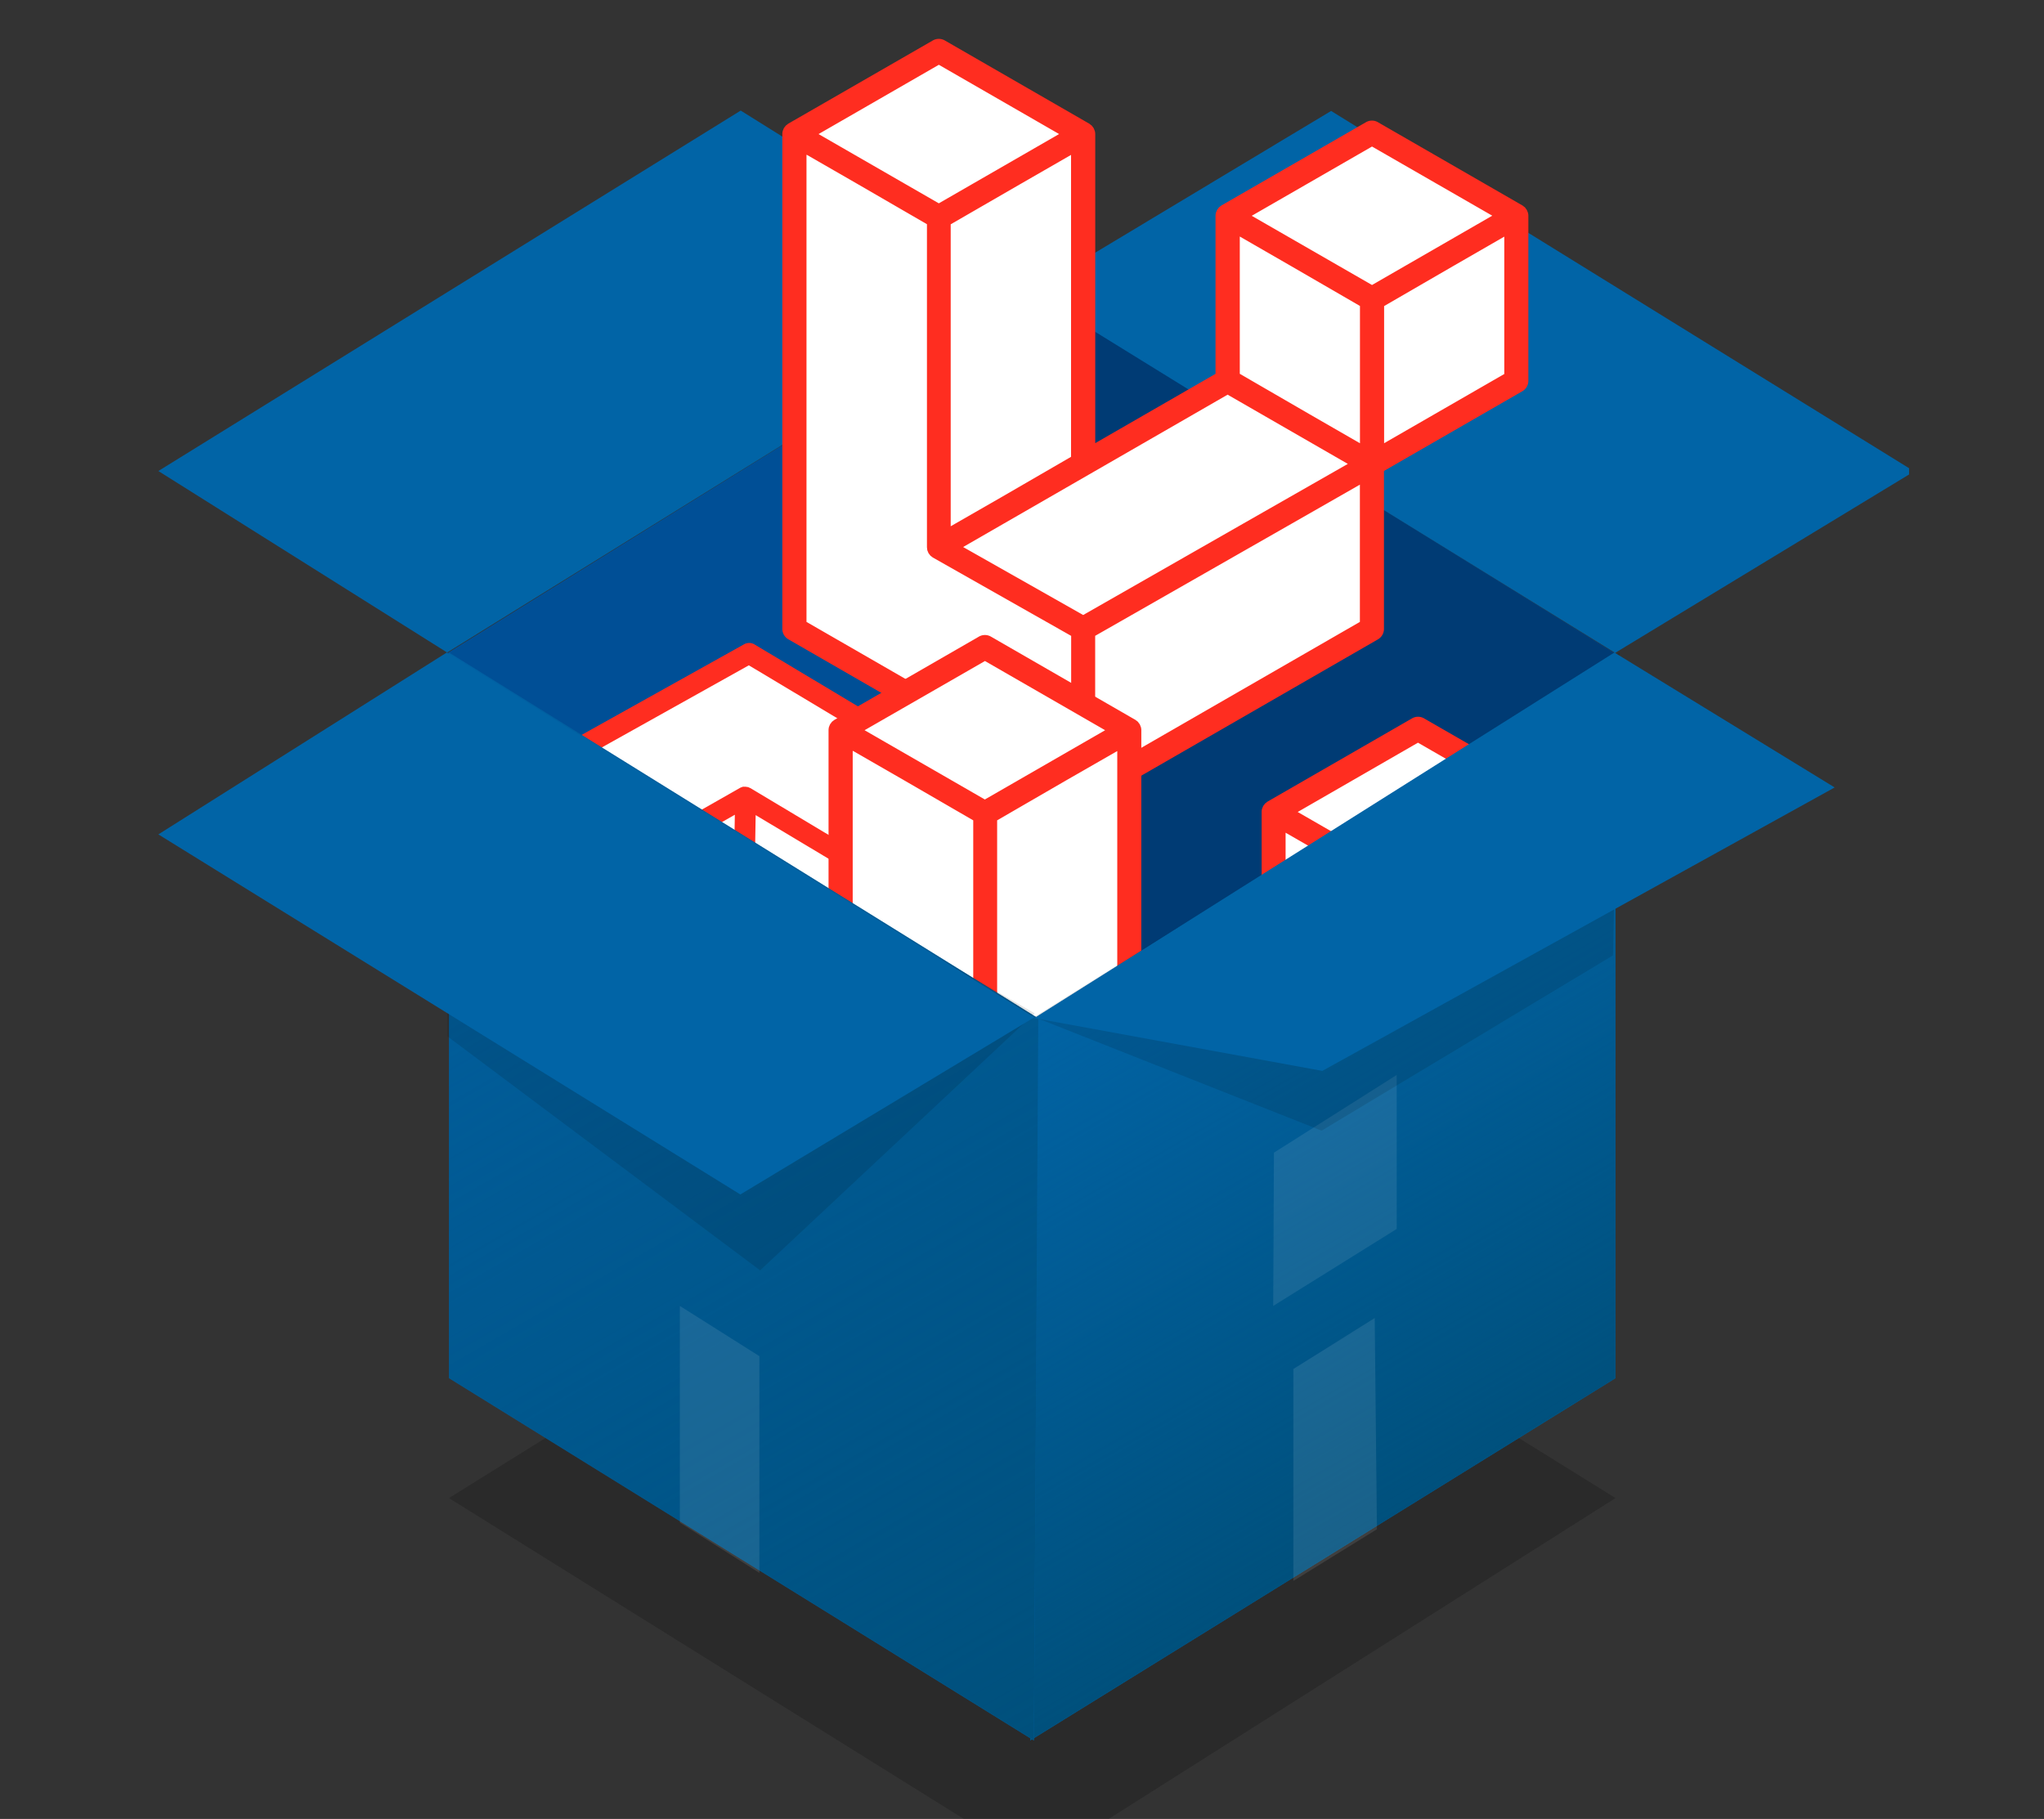
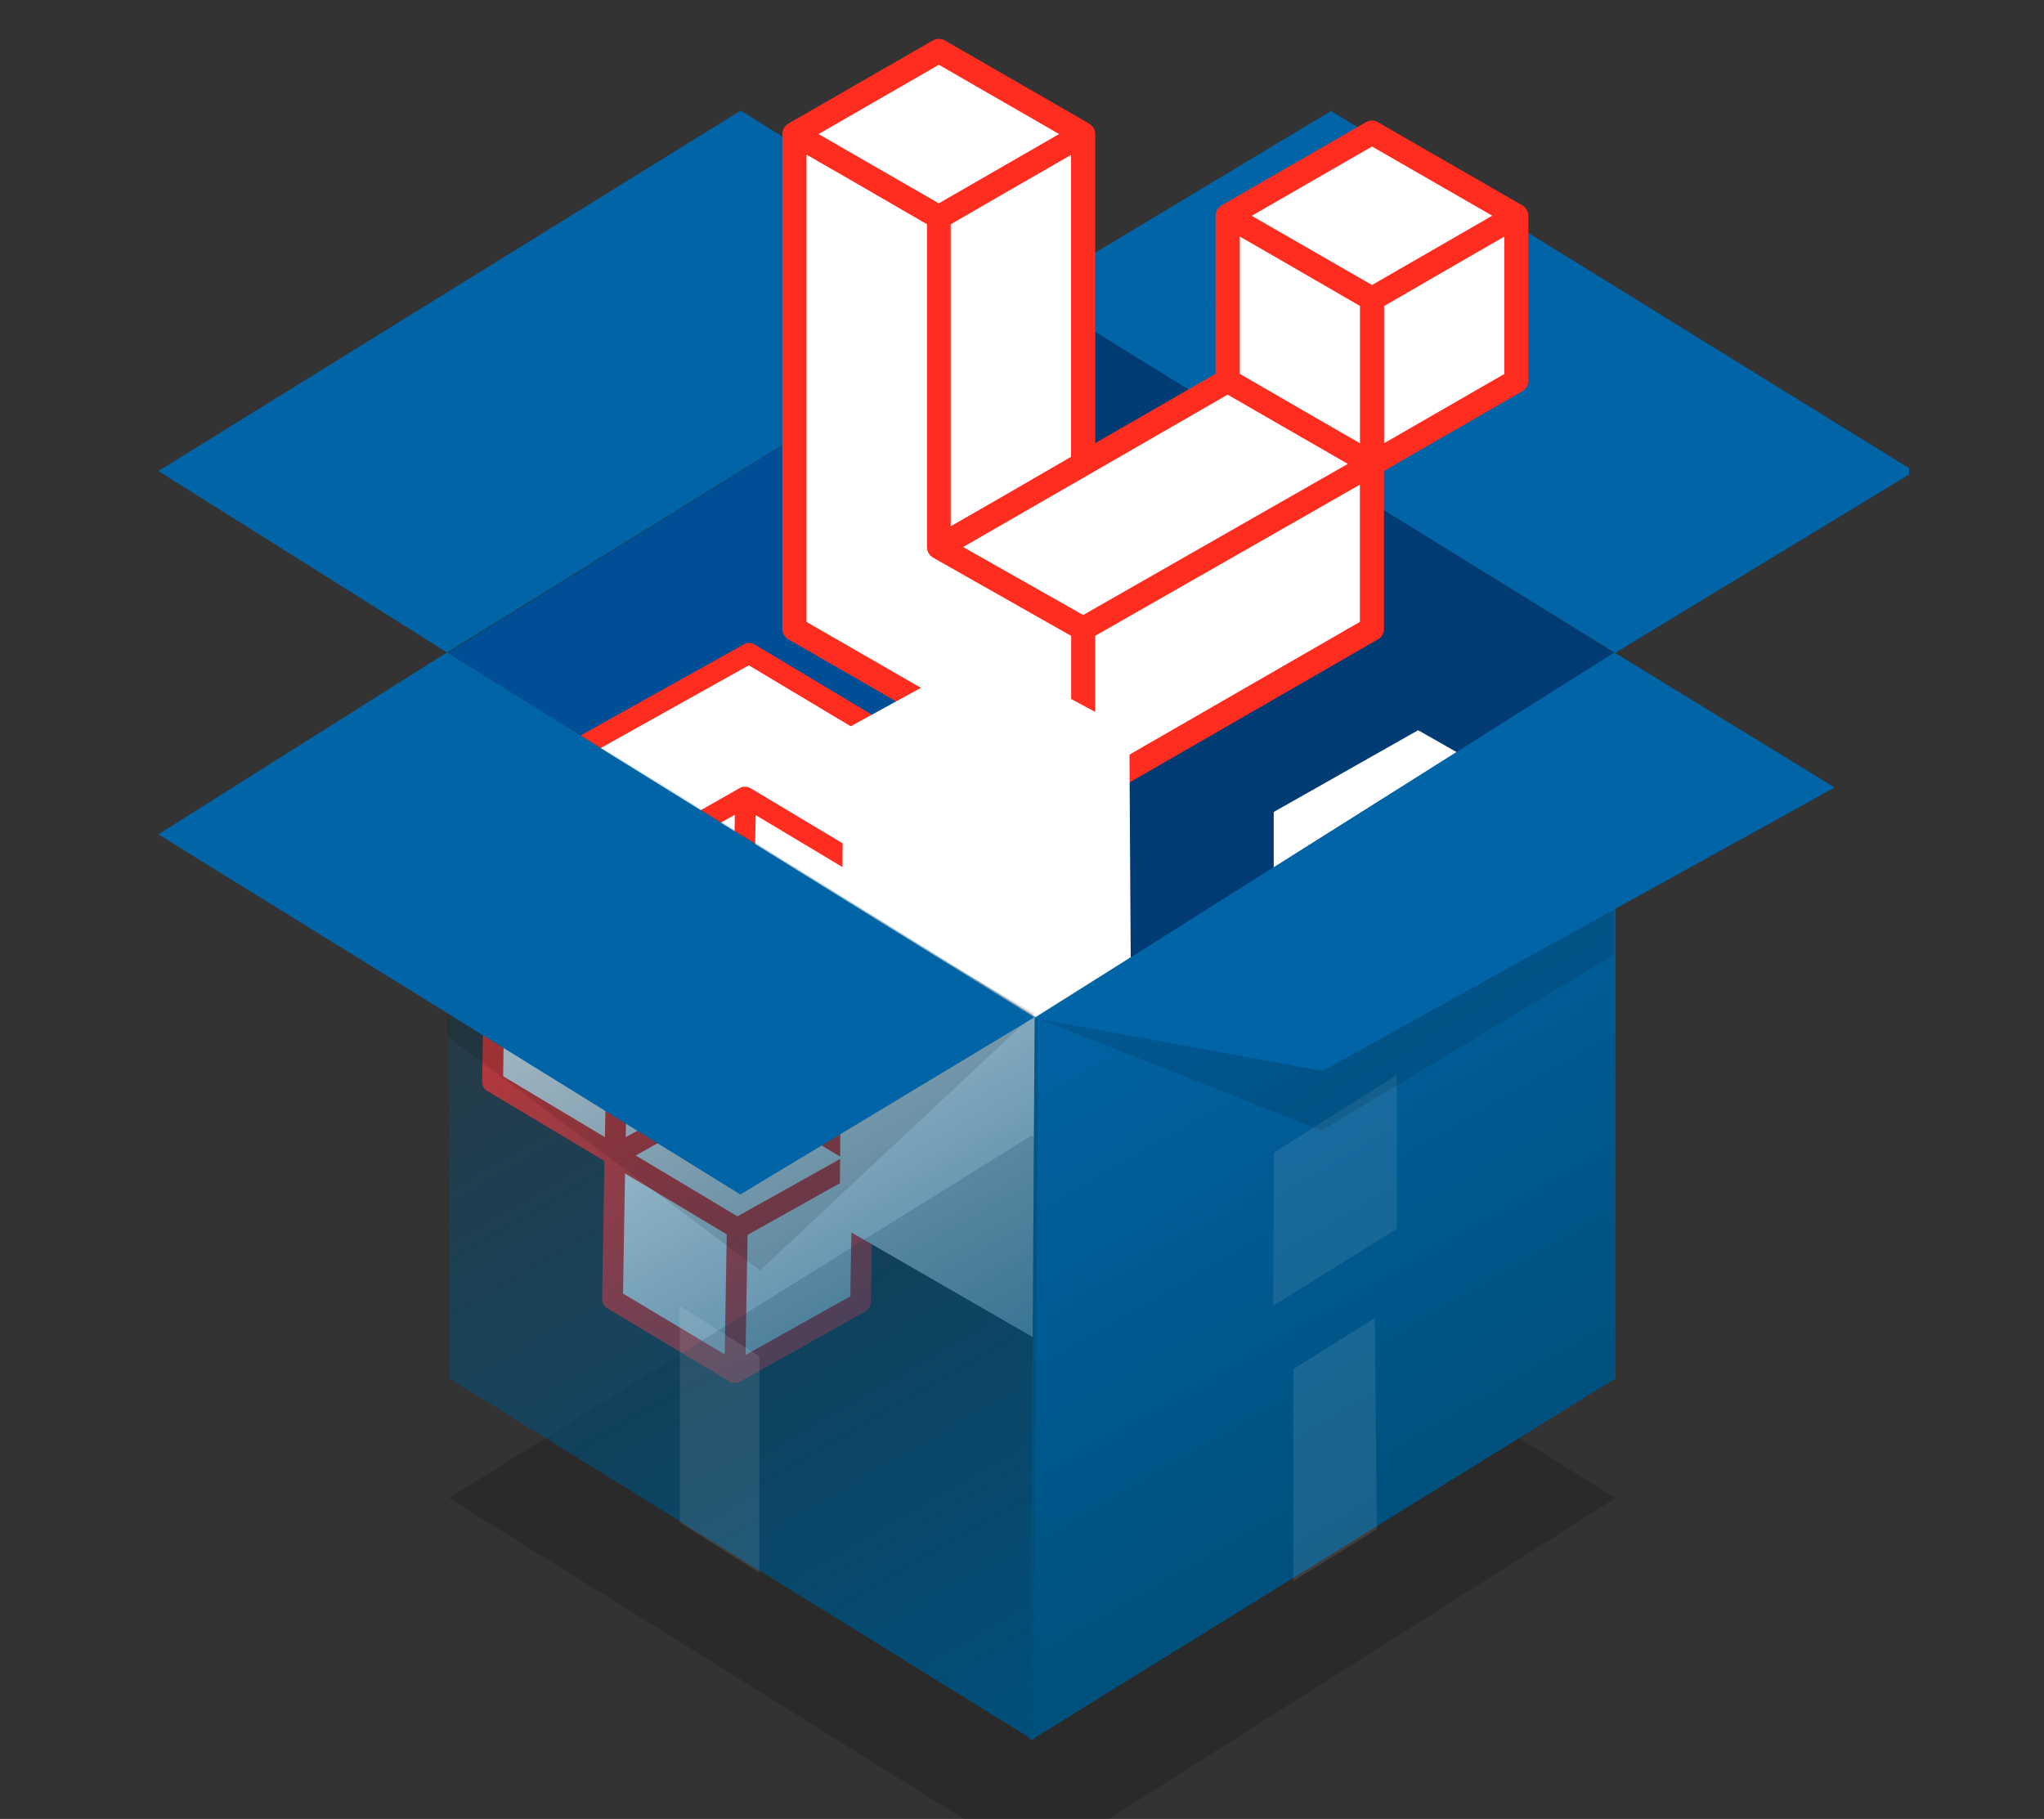
<svg xmlns="http://www.w3.org/2000/svg" width="409" height="364" viewBox="0 0 409 364" fill="none">
  <rect x="0" y="0" width="409" height="364" fill="#333333" stroke="none" />
  <g clip-path="url(#u5o4o91apa)">
    <g clip-path="url(#g3bg0biecb)">
      <path d="M89.473 130.726 206.22 58.229l116.893 72.497-115.866 73.231-117.774-73.231z" fill="#004F96" />
      <path d="m206.22 58.23 116.893 72.496-115.866 73.231-1.027-145.728z" fill="#003B74" />
      <path d="m31.687 94.258 116.526-72.13 57.934 36.175-116.674 72.276-57.786-36.321zM266.353 22.2l116.674 72.13-59.84 36.322-117.04-72.277L266.353 22.2z" fill="#0164A6" />
      <path fill-rule="evenodd" clip-rule="evenodd" d="m187.857 11.326-28.292 15.505-.799 99.148 57.589 33.218 58.175-33.82V90.809l28.798-15.101V43.187L274.53 26.83l-28.886 16.356v34.01l-28.497 15.784-.396-66.15-28.894-15.505z" fill="#fff" />
      <path fill-rule="evenodd" clip-rule="evenodd" d="M305.733 42.563c.058.203.088.413.088.624v33.02a2.416 2.416 0 0 1-1.21 2.09l-27.683 15.946v31.618a2.425 2.425 0 0 1-1.203 2.084l-57.779 33.284a2.611 2.611 0 0 1-.418.169 1.183 1.183 0 0 1-.161.066c-.404.11-.829.11-1.232 0a1.567 1.567 0 0 1-.191-.073 3.81 3.81 0 0 1-.411-.162l-57.779-33.291a2.396 2.396 0 0 1-1.21-2.084V26.831a2.245 2.245 0 0 1 .088-.631c0-.073.059-.132.081-.206.04-.128.092-.254.154-.374a2.14 2.14 0 0 1 .168-.213c.065-.097.136-.19.213-.278a1.94 1.94 0 0 1 .235-.177c.082-.077.171-.148.264-.212l28.908-16.642a2.422 2.422 0 0 1 2.405 0l28.893 16.649c.096.059.176.14.264.206.088.066.162.117.235.183.073.066.139.183.213.279.073.095.117.14.161.213.063.12.117.245.161.374 0 .073.066.132.081.205.055.206.084.418.088.631v61.843l24.068-13.868V43.186a2.194 2.194 0 0 1 .088-.624c0-.073.059-.14.081-.205.046-.128.1-.253.161-.375.05-.074.103-.145.161-.212.065-.098.136-.19.213-.28.075-.065.153-.126.235-.183.084-.073.172-.141.264-.205L273.32 24.46a2.389 2.389 0 0 1 2.405 0l28.886 16.642c.097.06.188.129.272.205.073.059.161.11.234.176.074.066.14.191.213.287.062.064.116.135.161.212.065.12.119.245.162.375.031.066.058.135.08.205zm-4.73 32.242v-27.45l-10.112 5.826-13.934 8.071v27.443l24.076-13.868-.03-.022zm-28.893 49.647V96.987l-13.735 7.852-39.234 22.402v27.722l52.969-30.511zM161.377 30.999v93.453l52.961 30.511v-27.715l-27.669-15.673c-.088-.059-.168-.132-.256-.198-.088-.067-.162-.111-.228-.177a2.24 2.24 0 0 1-.198-.256 2.96 2.96 0 0 1-.183-.235 1.93 1.93 0 0 1-.125-.301 1.77 1.77 0 0 1-.117-.272 1.97 1.97 0 0 1-.044-.352 1.899 1.899 0 0 1-.037-.271V44.867l-13.933-8.071-10.113-5.82-.058.023zm26.488-18.036L163.789 26.83l24.068 13.86 24.068-13.867-24.068-13.861h.008zm12.518 86.526 13.933-8.071v-60.42l-10.113 5.82-13.97 8.071v60.427l10.15-5.827zm74.154-70.163-24.068 13.86 24.068 13.847 24.061-13.868-24.061-13.84zm-2.412 31.904-13.934-8.071-10.112-5.826v27.472l13.933 8.072 10.113 5.826V61.23zm-55.382 61.843 35.303-20.164 17.651-10.075-24.053-13.854-27.691 15.953-25.234 14.536 24.024 13.604z" fill="#FF2D20" />
      <path fill-rule="evenodd" clip-rule="evenodd" d="m221.972 203.018 1.071-27.884-73.172-44.606-50.204 28.008-.756 58.203 25.645 15.351-1.591 28.081 24.119 14.441 24.911-14.118.697-28.712-25.219-15.101.946-28.163 49.228 29.073 24.325-14.573z" fill="#fff" />
      <path fill-rule="evenodd" clip-rule="evenodd" d="M146.475 276.689a1.961 1.961 0 0 1-.506-.22l-24.478-14.676a2.074 2.074 0 0 1-1.012-1.82l.469-27.641-23.467-14.03a2.072 2.072 0 0 1-1.012-1.82l.998-57.667c.005-.131.025-.262.058-.389a1.202 1.202 0 0 1 0-.147c.102-.347.291-.663.55-.917l.14-.103c.093-.083.194-.159.3-.227l50.351-28.089a2.091 2.091 0 0 1 2.083 0l73.421 43.961a2 2 0 0 1 .433.344c.044.044.073.103.11.147.079.089.15.185.212.286.032.07.059.141.081.213.047.092.086.188.117.286v.257c.02.094.032.19.037.286l-.484 28.845a2.101 2.101 0 0 1-1.071 1.783l-25.138 14.059a2.94 2.94 0 0 1-.264.103c-.081 0-.162.073-.242.095-.081.022-.198 0-.301.037a1.318 1.318 0 0 1-.235 0 1.82 1.82 0 0 1-.344-.051h-.191a2.077 2.077 0 0 1-.499-.22l-45.862-27.458-.404 24.031 23.467 14.037c.156.096.299.212.425.345.044.044.074.103.118.154.076.087.145.18.205.279.037.066.059.147.088.213.043.092.08.188.11.286.007.085.007.171 0 .257.007.095.007.19 0 .286l-.484 28.844a2.089 2.089 0 0 1-1.071 1.784l-25.116 14.073c-.088.044-.184.074-.272.11a2.372 2.372 0 0 1-.234.088c-.074.022-.206 0-.308.037a1.318 1.318 0 0 1-.235 0 2.667 2.667 0 0 1-.345-.044l-.198-.007zm-21.809-17.831 20.35 12.188.169-10.097.234-13.941-20.35-12.181-.403 24.038v-.007zm-23.995-43.491 20.365 12.196.279-13.685.806-39.081-20.533-12.306-.917 52.876zm118.478-40.739-69.308-41.488-46.141 25.778 20.533 12.305 23.907-13.589a1.66 1.66 0 0 1 .264-.103c.073 0 .154-.073.227-.095h.528c.094.008.187.022.279.044a.954.954 0 0 1 .249.036c.096.033.189.072.279.118l.22.095 47.916 28.691 12.173-6.795 8.8-4.924.074-.073zm1.606 27.693.41-24.024-20.966 11.74-.403 24.024 20.966-11.74h-.007zm-69.718-29.117-.235 13.942 44.829 26.842.168-10.097.235-13.942-44.829-26.834-.168 10.089zm19.11 86.204.404-24.023-20.966 11.74-.404 24.024 20.966-11.741zm-22.586-15.996 12.166-6.795 8.8-4.923-20.358-12.181-12.158 6.795-8.8 4.923 20.35 12.181zm-21.267-68.571-.733 35.162-.36 17.574 20.952-11.704.462-27.641.425-25.19-20.746 11.799z" fill="#FF2D20" />
      <path fill-rule="evenodd" clip-rule="evenodd" d="m197.083 130.631-28.292 15.497-.792 99.148 57.581 33.218 58.183-33.812v-34.576l28.79-15.101v-32.514l-28.79-16.363-28.894 16.363v34.004l-28.49 15.783-.403-66.15-28.893-15.497z" fill="#fff" />
-       <path fill-rule="evenodd" clip-rule="evenodd" d="M314.981 161.86c.052.207.079.419.08.631v33.02a2.403 2.403 0 0 1-1.21 2.084l-27.683 15.952v31.612a2.409 2.409 0 0 1-1.203 2.083l-57.786 33.292c-.137.07-.279.129-.426.176-.051 0-.102.051-.161.066a2.495 2.495 0 0 1-1.232 0l-.191-.081a2.715 2.715 0 0 1-.396-.161l-57.779-33.306a2.389 2.389 0 0 1-1.203-2.084v-99.016c.001-.213.028-.425.081-.631 0-.066.059-.132.081-.205.043-.126.095-.248.154-.367.052-.074.109-.145.168-.213.063-.101.134-.197.213-.286.075-.063.153-.122.235-.176.081-.077.169-.146.264-.206l28.893-16.649a2.412 2.412 0 0 1 2.398 0l28.893 16.649c.096.059.176.132.264.198.088.066.169.118.235.184.079.089.15.185.213.286.062.066.118.137.168.213.059.119.111.241.154.367 0 .073.066.139.081.205.058.205.088.418.088.631v61.843l24.075-13.869v-31.618c.002-.21.029-.42.081-.624 0-.073.059-.132.088-.205.04-.129.092-.254.154-.374.044-.074.11-.14.161-.213.067-.098.141-.191.22-.279.074-.064.152-.123.235-.176.083-.077.171-.148.264-.213l28.893-16.642a2.386 2.386 0 0 1 2.406 0l28.893 16.642c.103.059.176.14.271.206.079.057.155.118.228.183.079.088.153.181.22.279.051.073.117.139.161.213.062.12.113.245.154.374.044.073.081.132.103.205zm-4.738 32.242v-27.443l-10.105 5.819-13.97 8.072v27.443l24.083-13.869-.008-.022zm-28.886 49.648v-27.488l-13.757 7.874-39.233 22.402v27.729l52.99-30.517zm-110.733-93.454v93.454l52.976 30.481v-27.686l-27.669-15.673c-.095-.059-.176-.132-.264-.198a2.988 2.988 0 0 1-.227-.176 2.342 2.342 0 0 1-.198-.257 1.755 1.755 0 0 1-.176-.235 2.934 2.934 0 0 1-.125-.301 1.768 1.768 0 0 1-.11-.271 1.914 1.914 0 0 1-.051-.353 1.766 1.766 0 0 1-.037-.271v-64.646l-13.933-8.071-10.113-5.819-.073.022zm26.488-18.029L173 146.128l24.068 13.861 24.068-13.861-24.068-13.861h.044zm12.518 86.52 13.933-8.072v-60.419l-10.105 5.797-13.933 8.071v60.449l10.105-5.826zm74.103-70.164-24.068 13.868 24.068 13.861 24.068-13.868-24.068-13.861zm-2.405 31.905-13.97-8.072-10.113-5.819v27.443l13.97 8.072 10.113 5.826v-27.45zm-55.381 61.849 35.302-20.171 17.644-10.075-24.046-13.853-27.698 15.952-25.204 14.507 24.002 13.64z" fill="#FF2D20" />
      <path opacity=".18" d="m89.84 299.788 116.6-72.57 116.82 72.57-115.793 73.304L89.84 299.788z" fill="#000" />
      <path d="m206.147 348.29 117.113-72.497V130.579l-116.233 73.209-.88 144.48v.022z" fill="#0164A6" />
      <path d="m206.147 348.29 117.113-72.497V130.579l-116.233 73.209-.88 144.48v.022z" fill="url(#l66ec3wtrc)" />
-       <path d="m89.84 275.793 117.04 72.497.88-144.502-117.92-73.209v145.214z" fill="#0161A4" />
      <path opacity=".09" d="m254.767 261.338 24.713-15.409V215.11l-24.567 15.556-.146 30.672z" fill="#fff" />
      <path d="m89.84 275.793 117.04 72.497.88-144.502-117.92-73.209v145.214z" fill="url(#fzakn13wud)" />
      <path opacity=".1" d="m136.04 304.704 15.913 10.053v-43.366l-15.913-10.053v43.366zm139.48 1.321-16.72 10.346v-42.412l16.28-10.199.44 42.265z" fill="#fff" />
      <path opacity=".11" d="m89.107 134.615.44 72.791L152.1 254.22l54.927-51.437-117.92-68.168zm234.96-4.036-1.32 60.61-58.3 35.075-57.494-22.747 117.114-72.938z" fill="#000" />
      <path d="m31.687 166.975 116.453 72.056 58.813-35.441L89.4 130.579l-57.713 36.396zM264.593 214.303l102.52-56.721-44.073-27.003-116.087 73.158 57.64 10.566z" fill="#0164A6" />
    </g>
  </g>
  <defs>
    <linearGradient id="l66ec3wtrc" x1="297.168" y1="295.715" x2="232.18" y2="183.188" gradientUnits="userSpaceOnUse">
      <stop stop-color="#00507C" />
      <stop offset="1" stop-color="#00507C" stop-opacity="0" />
    </linearGradient>
    <linearGradient id="fzakn13wud" x1="210.268" y1="346.331" x2="86.685" y2="132.405" gradientUnits="userSpaceOnUse">
      <stop stop-color="#00507C" />
      <stop offset="1" stop-color="#00507C" stop-opacity="0" />
    </linearGradient>
    <clipPath id="u5o4o91apa">
      <path fill="#fff" d="M0 0h408.877v364H0z" />
    </clipPath>
    <clipPath id="g3bg0biecb">
      <path fill="#fff" transform="translate(30 2)" d="M0 0h352v373H0z" />
    </clipPath>
  </defs>
</svg>